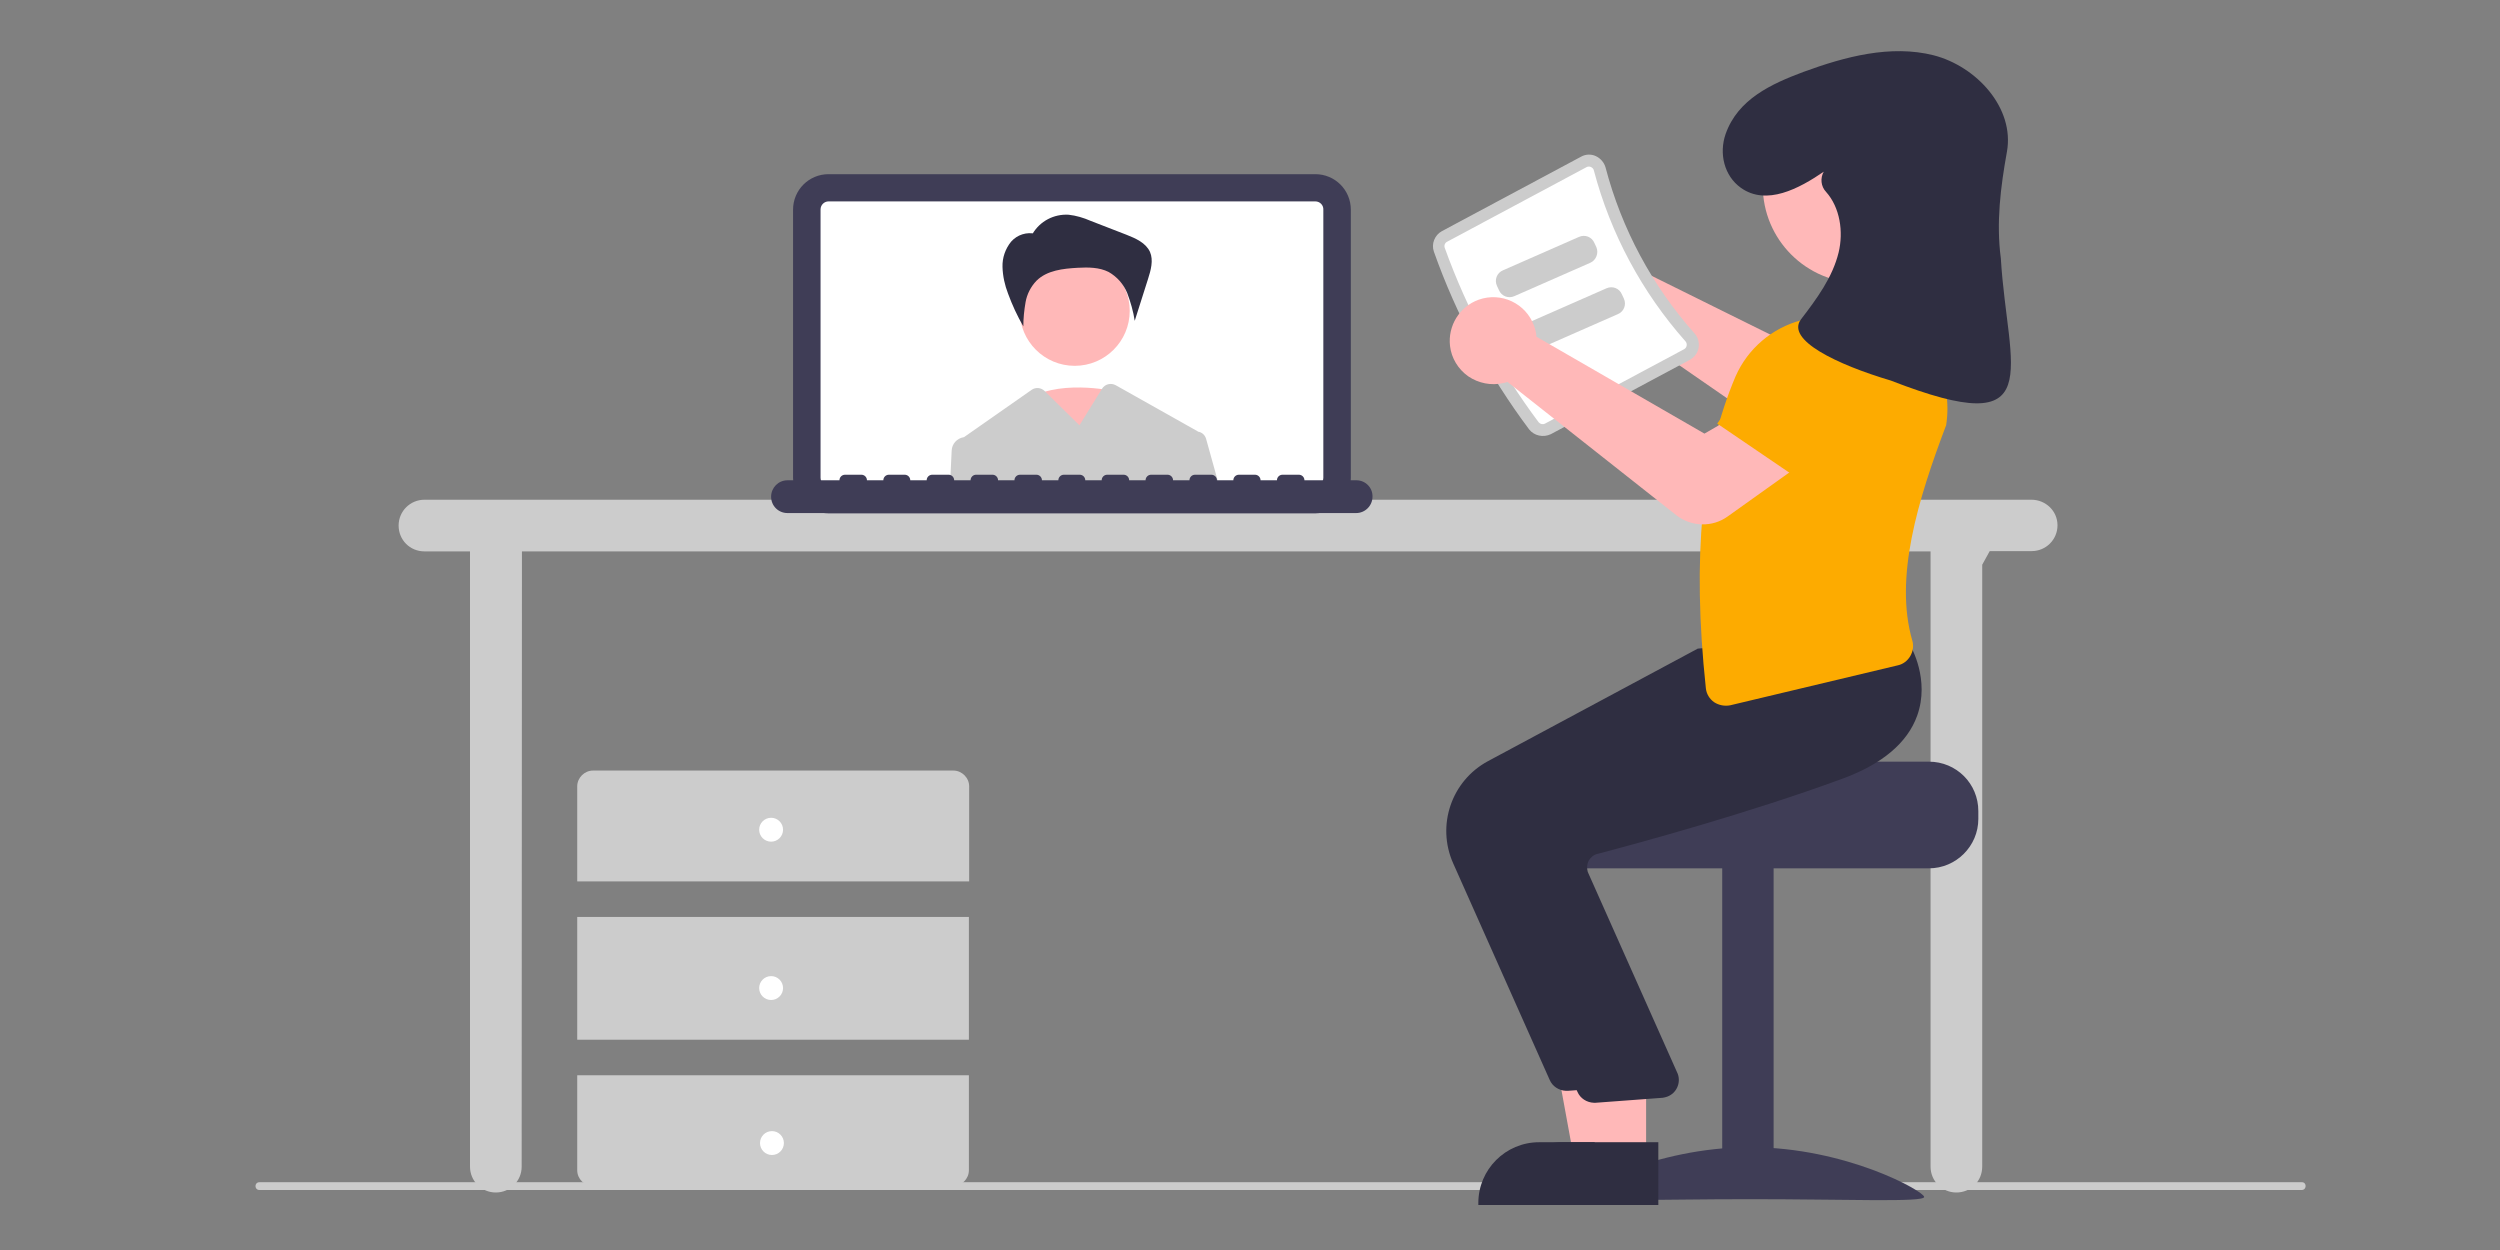
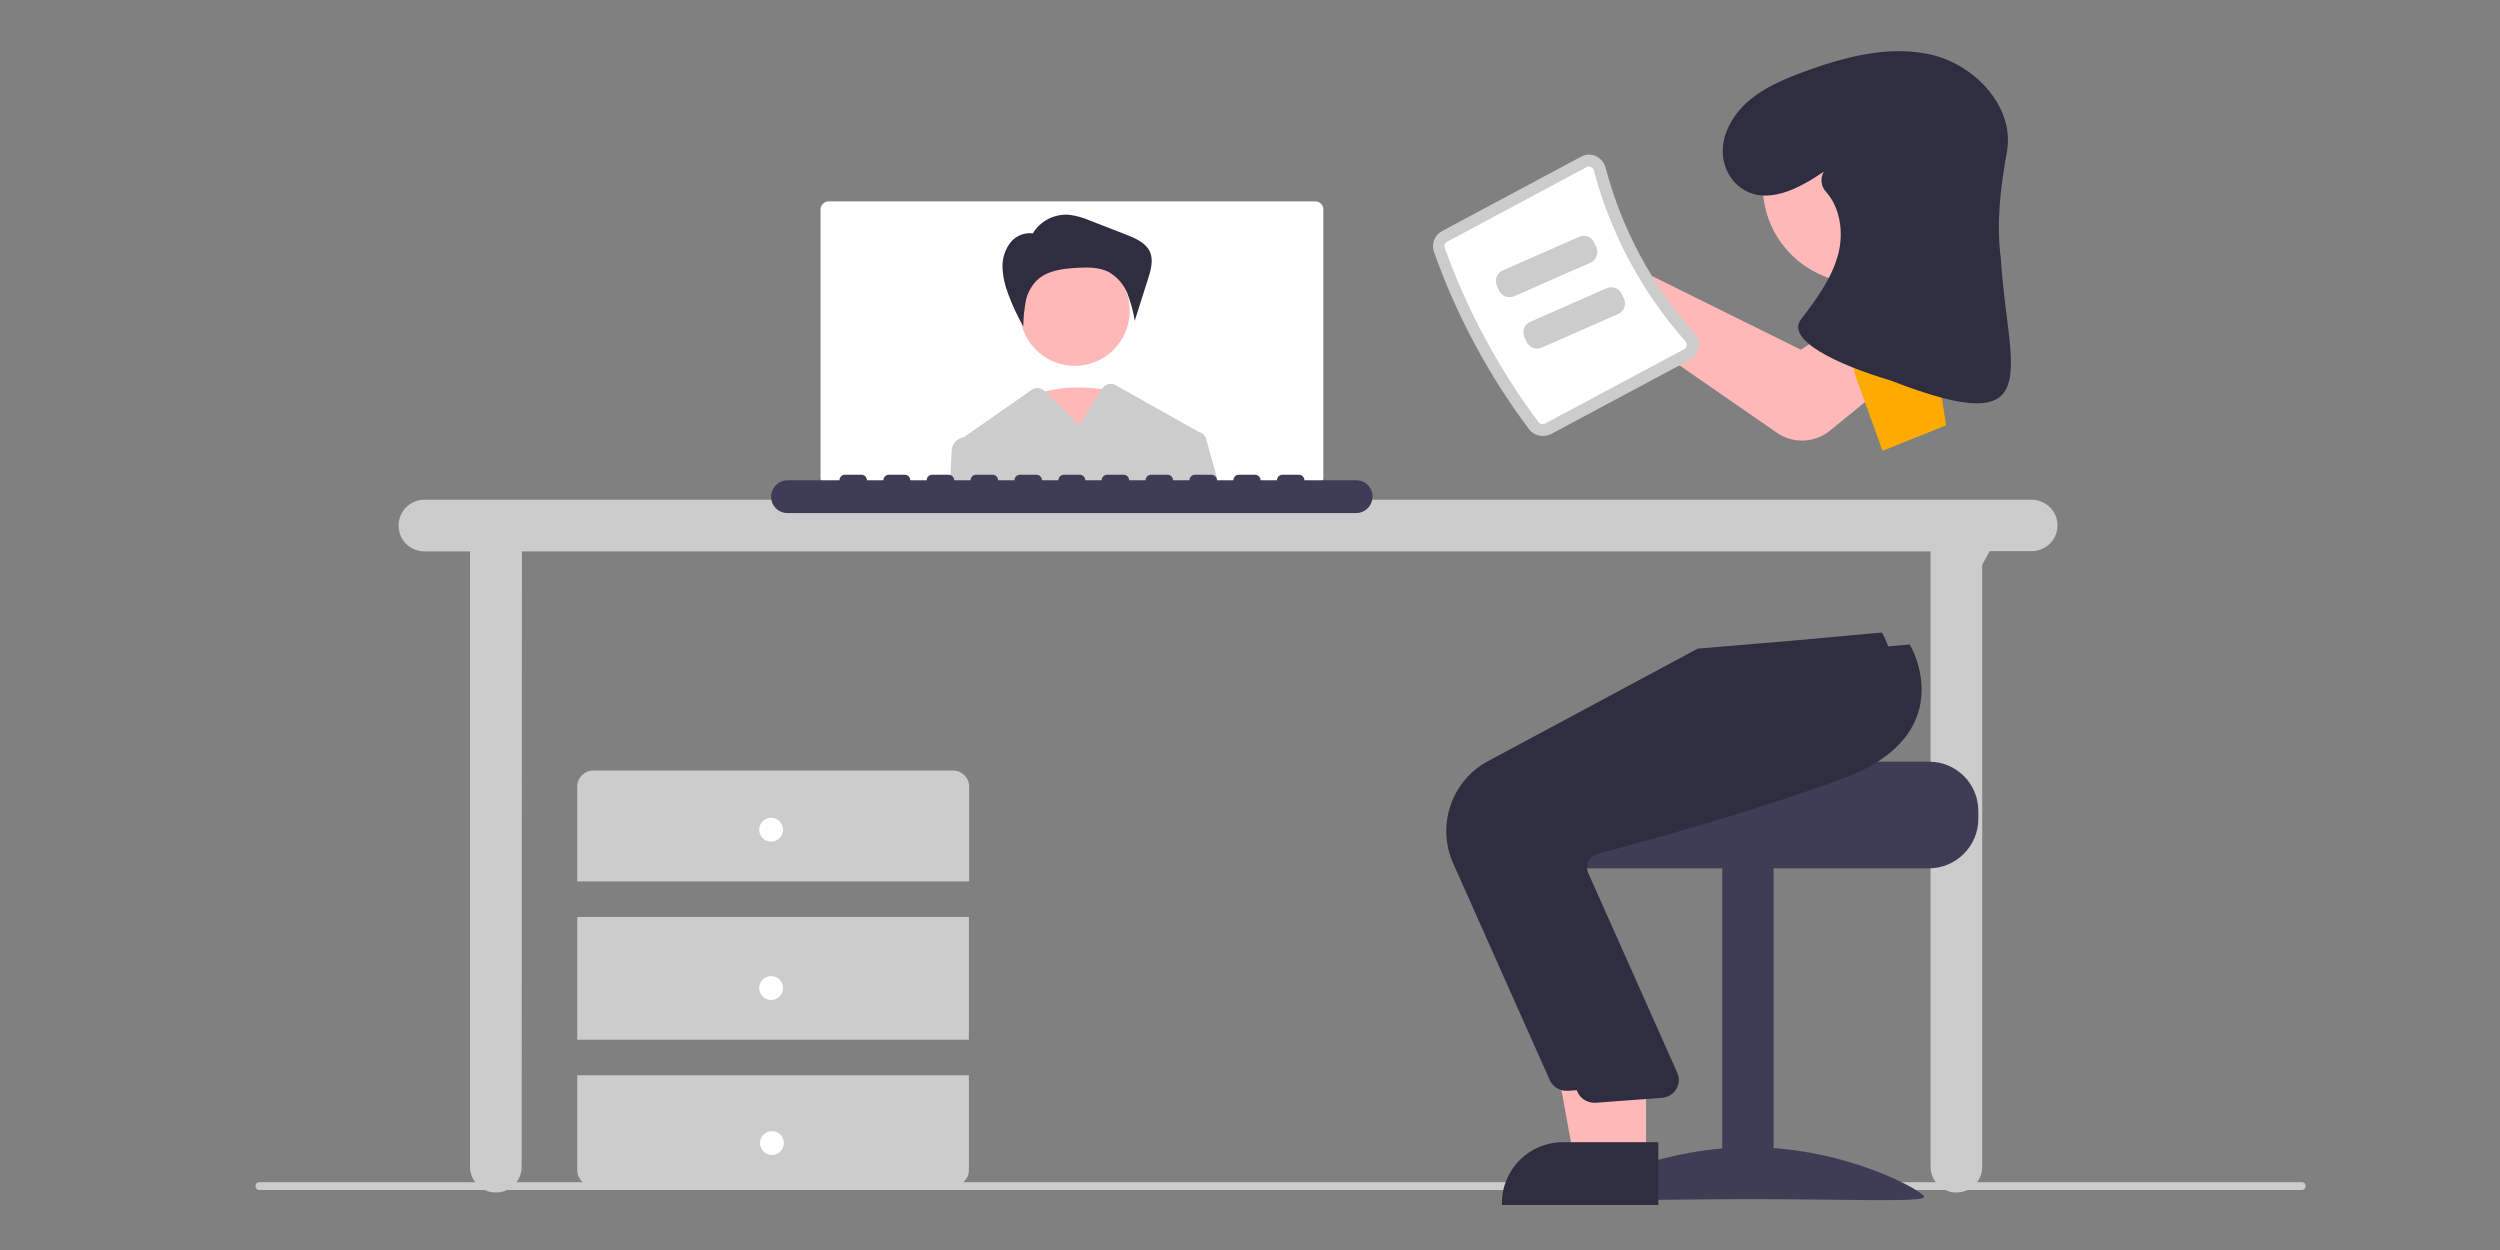
<svg xmlns="http://www.w3.org/2000/svg" xmlns:ns1="http://www.inkscape.org/namespaces/inkscape" xmlns:ns2="http://sodipodi.sourceforge.net/DTD/sodipodi-0.dtd" version="1.1" id="svg130" ns1:version="1.1 (c68e22c387, 2021-05-23)" ns2:docname="undraw_online_learning_re_qw08.svg" x="0px" y="0px" viewBox="0 0 900 450" style="enable-background:new 0 0 900 450;" xml:space="preserve">
  <rect x="0" y="0" width="900" height="450" fill="#808080" stroke="none" />
  <style type="text/css">
	.st0{fill:#CCCCCC;}
	.st1{fill:#3F3D56;}
	.st2{fill:#FFFFFF;}
	.st3{fill:#FFB8B8;}
	.st4{fill:#2F2E41;}
	.st5{fill:#FDAB00;}
</style>
  <ns2:namedview bordercolor="#666666" borderopacity="1.0" id="namedview132" ns1:current-layer="svg130" ns1:cx="775.67075" ns1:cy="136.6658" ns1:pagecheckerboard="0" ns1:pageopacity="0.0" ns1:pageshadow="2" ns1:window-height="1001" ns1:window-maximized="1" ns1:window-width="1920" ns1:window-x="-9" ns1:window-y="-9" ns1:zoom="0.40610014" pagecolor="#ffffff" showgrid="false">
	</ns2:namedview>
  <path id="path2" ns2:nodetypes="sssss" class="st0" d="M828.6,428.4H93.4c-1.9,0-1.9-2.8,0-2.8h735.2  C830.5,425.5,830.5,428.4,828.6,428.4z" />
  <path id="path4" class="st0" d="M731.3,179.9H152.8c-5.1,0-9.3,4.1-9.3,9.3s4.1,9.3,9.3,9.3h16.4V420c0,5.1,4.1,9.3,9.3,9.3  c5.1,0,9.3-4.1,9.3-9.3l0.1-221.5h507.1V420c0,5.1,4.1,9.3,9.3,9.3s9.3-4.1,9.3-9.3V203.3l2.7-4.9h15.1c5.1,0,9.3-4.1,9.3-9.3  S736.4,179.9,731.3,179.9z" />
-   <path id="path6" class="st1" d="M473.5,184.8H298.3c-7.1,0-12.8-5.7-12.8-12.8V75.5c0-7.1,5.7-12.8,12.8-12.8h175.2  c7.1,0,12.8,5.7,12.8,12.8V172C486.3,179,480.6,184.7,473.5,184.8z" />
  <path id="path8" class="st2" d="M473.5,72.5H298.3c-1.6,0-2.9,1.3-2.9,2.9V172c0,1.6,1.3,2.9,2.9,2.9h175.2c1.6,0,2.9-1.3,2.9-2.9  V75.5C476.5,73.9,475.2,72.5,473.5,72.5z" />
  <path id="path10" class="st3" d="M400.9,140.8c0,0-21-4.8-32.5,4c-11.5,8.9,14.7,29,14.7,29L400.9,140.8z" />
  <circle id="circle12" class="st3" cx="386.9" cy="111.9" r="19.8" />
  <path id="path14" class="st4" d="M371.7,84.2c2.7-4.6,7.7-7.2,13-6.9c2.7,0.3,5.4,1.1,7.9,2.2l12.9,5c3.3,1.3,7,2.9,8.5,6.2  c1.3,3,0.3,6.6-0.7,9.7l-4.8,15.1c-0.5-3.4-1.5-6.8-2.7-10c-1.3-3.2-3.7-5.9-6.7-7.6c-3.4-1.7-7.3-1.7-11.1-1.5  c-5.3,0.3-11.1,0.9-14.9,4.7c-2,2.1-3.4,4.8-3.9,7.7c-0.5,2.9-0.8,5.8-0.8,8.7c-2.2-3.8-4-7.7-5.5-11.8c-1.2-3.1-1.9-6.3-2-9.6  c-0.1-3.3,1-6.5,3.1-9.1c2.2-2.5,5.6-3.6,8.9-2.8L371.7,84.2z" />
  <path id="path16" class="st0" d="M434.2,158c-0.4-1.4-1.5-2.4-2.9-2.6c0,0-0.1-0.1-0.1-0.1l-29.5-16.6c-1.8-1-4-0.4-5,1.3l-8.1,13.1  L376.3,141l-0.2-0.2c-1.3-1.3-3.3-1.5-4.8-0.4l-24.3,17c0,0-0.1,0-0.1,0c-2.4,0.4-4.2,2.4-4.3,4.8l-0.6,12.7h96.9L434.2,158z" />
  <path id="path18" class="st1" d="M488.3,172.9h-18.7c0-1.1-0.9-2-2-2l0,0h-5.9c-1.1,0-2,0.9-2,2h-5.9c0-1.1-0.9-2-2-2H446  c-1.1,0-2,0.9-2,2l0,0h-5.9c0-1.1-0.9-2-2-2l0,0h-5.9c-1.1,0-2,0.9-2,2h-5.9c0-1.1-0.9-2-2-2h-5.9c-1.1,0-2,0.9-2,2l0,0h-5.9  c0-1.1-0.9-2-2-2l0,0h-5.9c-1.1,0-2,0.9-2,2l0,0h-5.9c0-1.1-0.9-2-2-2H383c-1.1,0-2,0.9-2,2h-5.9c0-1.1-0.9-2-2-2l0,0h-5.9  c-1.1,0-2,0.9-2,2l0,0h-5.9c0-1.1-0.9-2-2-2l0,0h-5.9c-1.1,0-2,0.9-2,2h-5.9c0-1.1-0.9-2-2-2h-5.9c-1.1,0-2,0.9-2,2l0,0h-5.9  c0-1.1-0.9-2-2-2l0,0H320c-1.1,0-2,0.9-2,2h-5.9c0-1.1-0.9-2-2-2h-5.9c-1.1,0-2,0.9-2,2l0,0h-18.7c-3.3,0-5.9,2.7-5.9,5.9  c0,3.3,2.6,5.9,5.9,5.9h204.7c3.3,0,5.9-2.7,5.9-5.9C494.2,175.6,491.6,172.9,488.3,172.9z" />
  <path id="path44" class="st0" d="M348.9,317.3v-34.2c0-3.1-2.6-5.7-5.7-5.7H213.5c-3.1,0-5.7,2.6-5.7,5.7v34.2H348.9z" />
  <rect id="rect46" x="207.8" y="330.1" class="st0" width="141" height="44.2" />
  <path id="path48" class="st0" d="M207.8,387.1v34.2c0,3.1,2.6,5.7,5.7,5.7h129.6c3.1,0,5.7-2.6,5.7-5.7v-34.2H207.8z" />
  <circle id="circle50" class="st2" cx="277.6" cy="298.7" r="4.3" />
  <circle id="circle52" class="st2" cx="277.6" cy="355.7" r="4.3" />
  <circle id="circle54" class="st2" cx="277.9" cy="411.5" r="4.3" />
  <path id="path80" class="st3" d="M564,83c7.9-3.4,17.2,0.2,20.6,8.2c0.2,0.5,0.4,1.1,0.6,1.7c0.2,0.7,0.4,1.4,0.5,2l62.6,31  l14.5-9.6l18,20.8l-22.1,18c-5.5,4.4-13.2,4.7-19,0.7l-63.5-43.9c-0.5,0.2-1,0.4-1.4,0.5c-8.3,2.5-17-2.2-19.5-10.5  c-0.2-0.6-0.3-1.1-0.4-1.7c-0.1-0.6-0.2-1.3-0.2-1.9C554.2,91.7,558,85.7,564,83z" />
  <path id="path82" class="st1" d="M694.4,274.2H626c0,2-70.5,3.6-70.5,3.6c-1.1,0.8-2.1,1.8-3,2.8c-2.7,3.2-4.1,7.2-4.1,11.4v2.8  c0,9.8,8,17.8,17.8,17.8h128.2c9.8,0,17.8-8,17.8-17.8V292C712.2,282.1,704.3,274.2,694.4,274.2z" />
  <rect id="rect84" x="620" y="311.9" class="st1" width="18.5" height="119.7" />
  <path id="path86" class="st1" d="M567.3,430.9c0,2,28.1,0.8,62.7,0.8s62.7,1.2,62.7-0.8c0-2-28.1-17.9-62.7-17.9  S567.3,428.9,567.3,430.9z" />
  <polygon id="polygon88" class="st3" points="584,416.9 566.6,416.9 558.3,371.6 584,371.6 " />
-   <path id="path90" class="st4" d="M588.5,433.8l-56.3,0v-0.7c0-12.1,9.8-21.9,21.9-21.9c0,0,0,0,0,0h0l34.4,0L588.5,433.8z" />
  <path id="path92" class="st4" d="M557.9,388.8l-34.8-78.1c-6-13.6-0.6-29.6,12.6-36.7l75.5-40.5l34.5-2.9l31.8-2.9l0.2,0.4  c0.3,0.5,7.1,12.3,2.5,25.2c-3.5,9.8-12.6,17.5-27.1,22.8c-33.8,12.4-72.8,23-88,27c-1.4,0.3-2.5,1.3-3.2,2.5  c-0.6,1.2-0.7,2.7-0.3,4l32.4,72.7c1.2,3.3-0.5,7-3.8,8.2c-0.5,0.2-1.1,0.3-1.6,0.4l-24.2,1.8c-0.2,0-0.4,0-0.6,0  C561.2,392.6,558.9,391.1,557.9,388.8z" />
  <polygon id="polygon94" class="st3" points="592.6,416.9 575.1,416.9 566.8,371.6 592.6,371.6 " />
  <path id="path96" class="st4" d="M597,433.8l-56.3,0v-0.7c0-12.1,9.8-21.9,21.9-21.9c0,0,0,0,0,0h0l34.4,0L597,433.8z" />
  <path id="path98" class="st4" d="M567.9,393.1L533.1,315c-6-13.6-0.6-29.6,12.6-36.7l75.5-40.5l34.5-2.9l31.8-2.9l0.2,0.4  c0.3,0.5,7.1,12.3,2.5,25.2c-3.5,9.8-12.6,17.5-27.1,22.8c-33.8,12.4-72.8,23-88,27c-1.4,0.3-2.5,1.3-3.2,2.5  c-0.6,1.2-0.7,2.7-0.3,4l32.4,72.7c1.2,3.3-0.5,7-3.8,8.2c-0.5,0.2-1.1,0.3-1.6,0.4l-24.2,1.8c-0.2,0-0.4,0-0.6,0  C571.2,396.9,568.9,395.4,567.9,393.1z" />
  <path id="path100" class="st0" d="M550.5,154.6c-14.6-19.5-26.2-41.1-34.3-64c-1-2.8,0.3-6,2.9-7.4l50.1-26.8c1.6-0.9,3.6-1,5.3-0.2  c1.7,0.8,3,2.3,3.5,4.1c5.8,22.1,16.8,42.6,32,59.7c1.3,1.4,1.8,3.3,1.5,5.2c-0.3,1.8-1.5,3.4-3.1,4.3l-50.1,26.8  C555.6,157.6,552.3,156.9,550.5,154.6z" />
  <path id="path102" class="st2" d="M553.9,152c0.6,0.7,1.5,0.9,2.3,0.5l50.1-26.8c0.5-0.3,0.8-0.7,0.9-1.3c0.1-0.6-0.1-1.2-0.5-1.6  c-15.6-17.6-26.9-38.7-32.9-61.4c-0.1-0.6-0.5-1-1.1-1.3c-0.5-0.2-1.1-0.2-1.6,0.1l-50.1,26.8c-0.8,0.4-1.2,1.3-0.9,2.2  C528.2,111.7,539.6,132.9,553.9,152z" />
  <path id="path104" ns2:nodetypes="ccssssc" class="st5" d="M700.6,153.1l-22.9,9.2l-9.6-26.6c-2.6-7.3,0.4-15.4,7.1-19.2l0,0  c6.8-3.9,15.5-2.2,20.3,4L700.6,153.1z" />
-   <path id="path106" class="st5" d="M617.1,252.8c-1.7-1.2-2.8-3-3-5.1c-5-46.9-1.5-83.6,10.7-112.2c4.4-10,13.1-17.4,23.6-20.2  l31.7-1.6l0.2,0.1c14.7,7.2,22.9,23.2,20.3,39.3c-10.2,26.9-18.7,54.9-12.2,77.4c0.6,1.9,0.3,4-0.7,5.7c-1,1.7-2.6,2.9-4.4,3.3  l-60.4,14.4C620.9,254.3,618.8,253.9,617.1,252.8L617.1,252.8z" />
  <circle id="circle108" class="st3" cx="669.6" cy="66.9" r="35" />
  <path id="path110" class="st0" d="M572.5,94.6l-27.3,12c-2.2,1-4.7,0-5.6-2.2l-0.7-1.5c-1-2.2,0-4.7,2.2-5.6l27.3-12  c2.2-1,4.7,0,5.6,2.2l0.7,1.5C575.6,91.1,574.6,93.7,572.5,94.6z" />
  <path id="path112" class="st0" d="M582.4,113.1l-27.3,12c-2.2,1-4.7,0-5.6-2.2l-0.7-1.5c-1-2.2,0-4.7,2.2-5.6l27.3-12  c2.2-1,4.7,0,5.6,2.2l0.7,1.5C585.6,109.7,584.6,112.2,582.4,113.1z" />
-   <path id="path114" class="st3" d="M603.5,185.5l-60.8-48c-0.5,0.2-1,0.3-1.5,0.4c-4.3,1-8.9,0.1-12.6-2.4c-3.7-2.6-6.1-6.6-6.6-11  c-0.8-7.2,3.4-14.1,10.3-16.6c8.1-2.9,17.1,1.3,20,9.5c0.2,0.6,0.4,1.1,0.5,1.7c0.2,0.7,0.3,1.4,0.3,2.1l60.5,34.9l15.1-8.7  l16.7,21.8l-23.4,16.7C616.5,189.9,608.9,189.7,603.5,185.5z" />
-   <path id="path116" class="st5" d="M652.9,176.1l-34.7-23.6l16.3-23.1c4.5-6.3,12.8-8.5,19.8-5.2l0,0c7.1,3.4,10.6,11.4,8.4,18.9  L652.9,176.1z" />
  <path id="path118" ns2:nodetypes="csssssccssccc" class="st4" d="M656.7,61.7c-9,6.2-20.8,12.5-30,5.9  c-6-4.3-7.9-12.3-5.5-19.3c4.4-12.6,16.5-18.1,28-22.4c15-5.5,31.4-9.9,46.9-6c15.5,4,29.2,19,26.4,34.7  c-2.3,12.7-3.9,25.6-2.2,38.4c2.4,40.3,17.7,66.3-39.6,44c-19.5-5.8-38-14.7-32.3-22.1c5.6-7.3,11.3-15,13.5-24  c1.8-7.5,0.5-16.2-4.5-21.8c-1.9-2-2.2-5-0.8-7.4L656.7,61.7z" />
</svg>